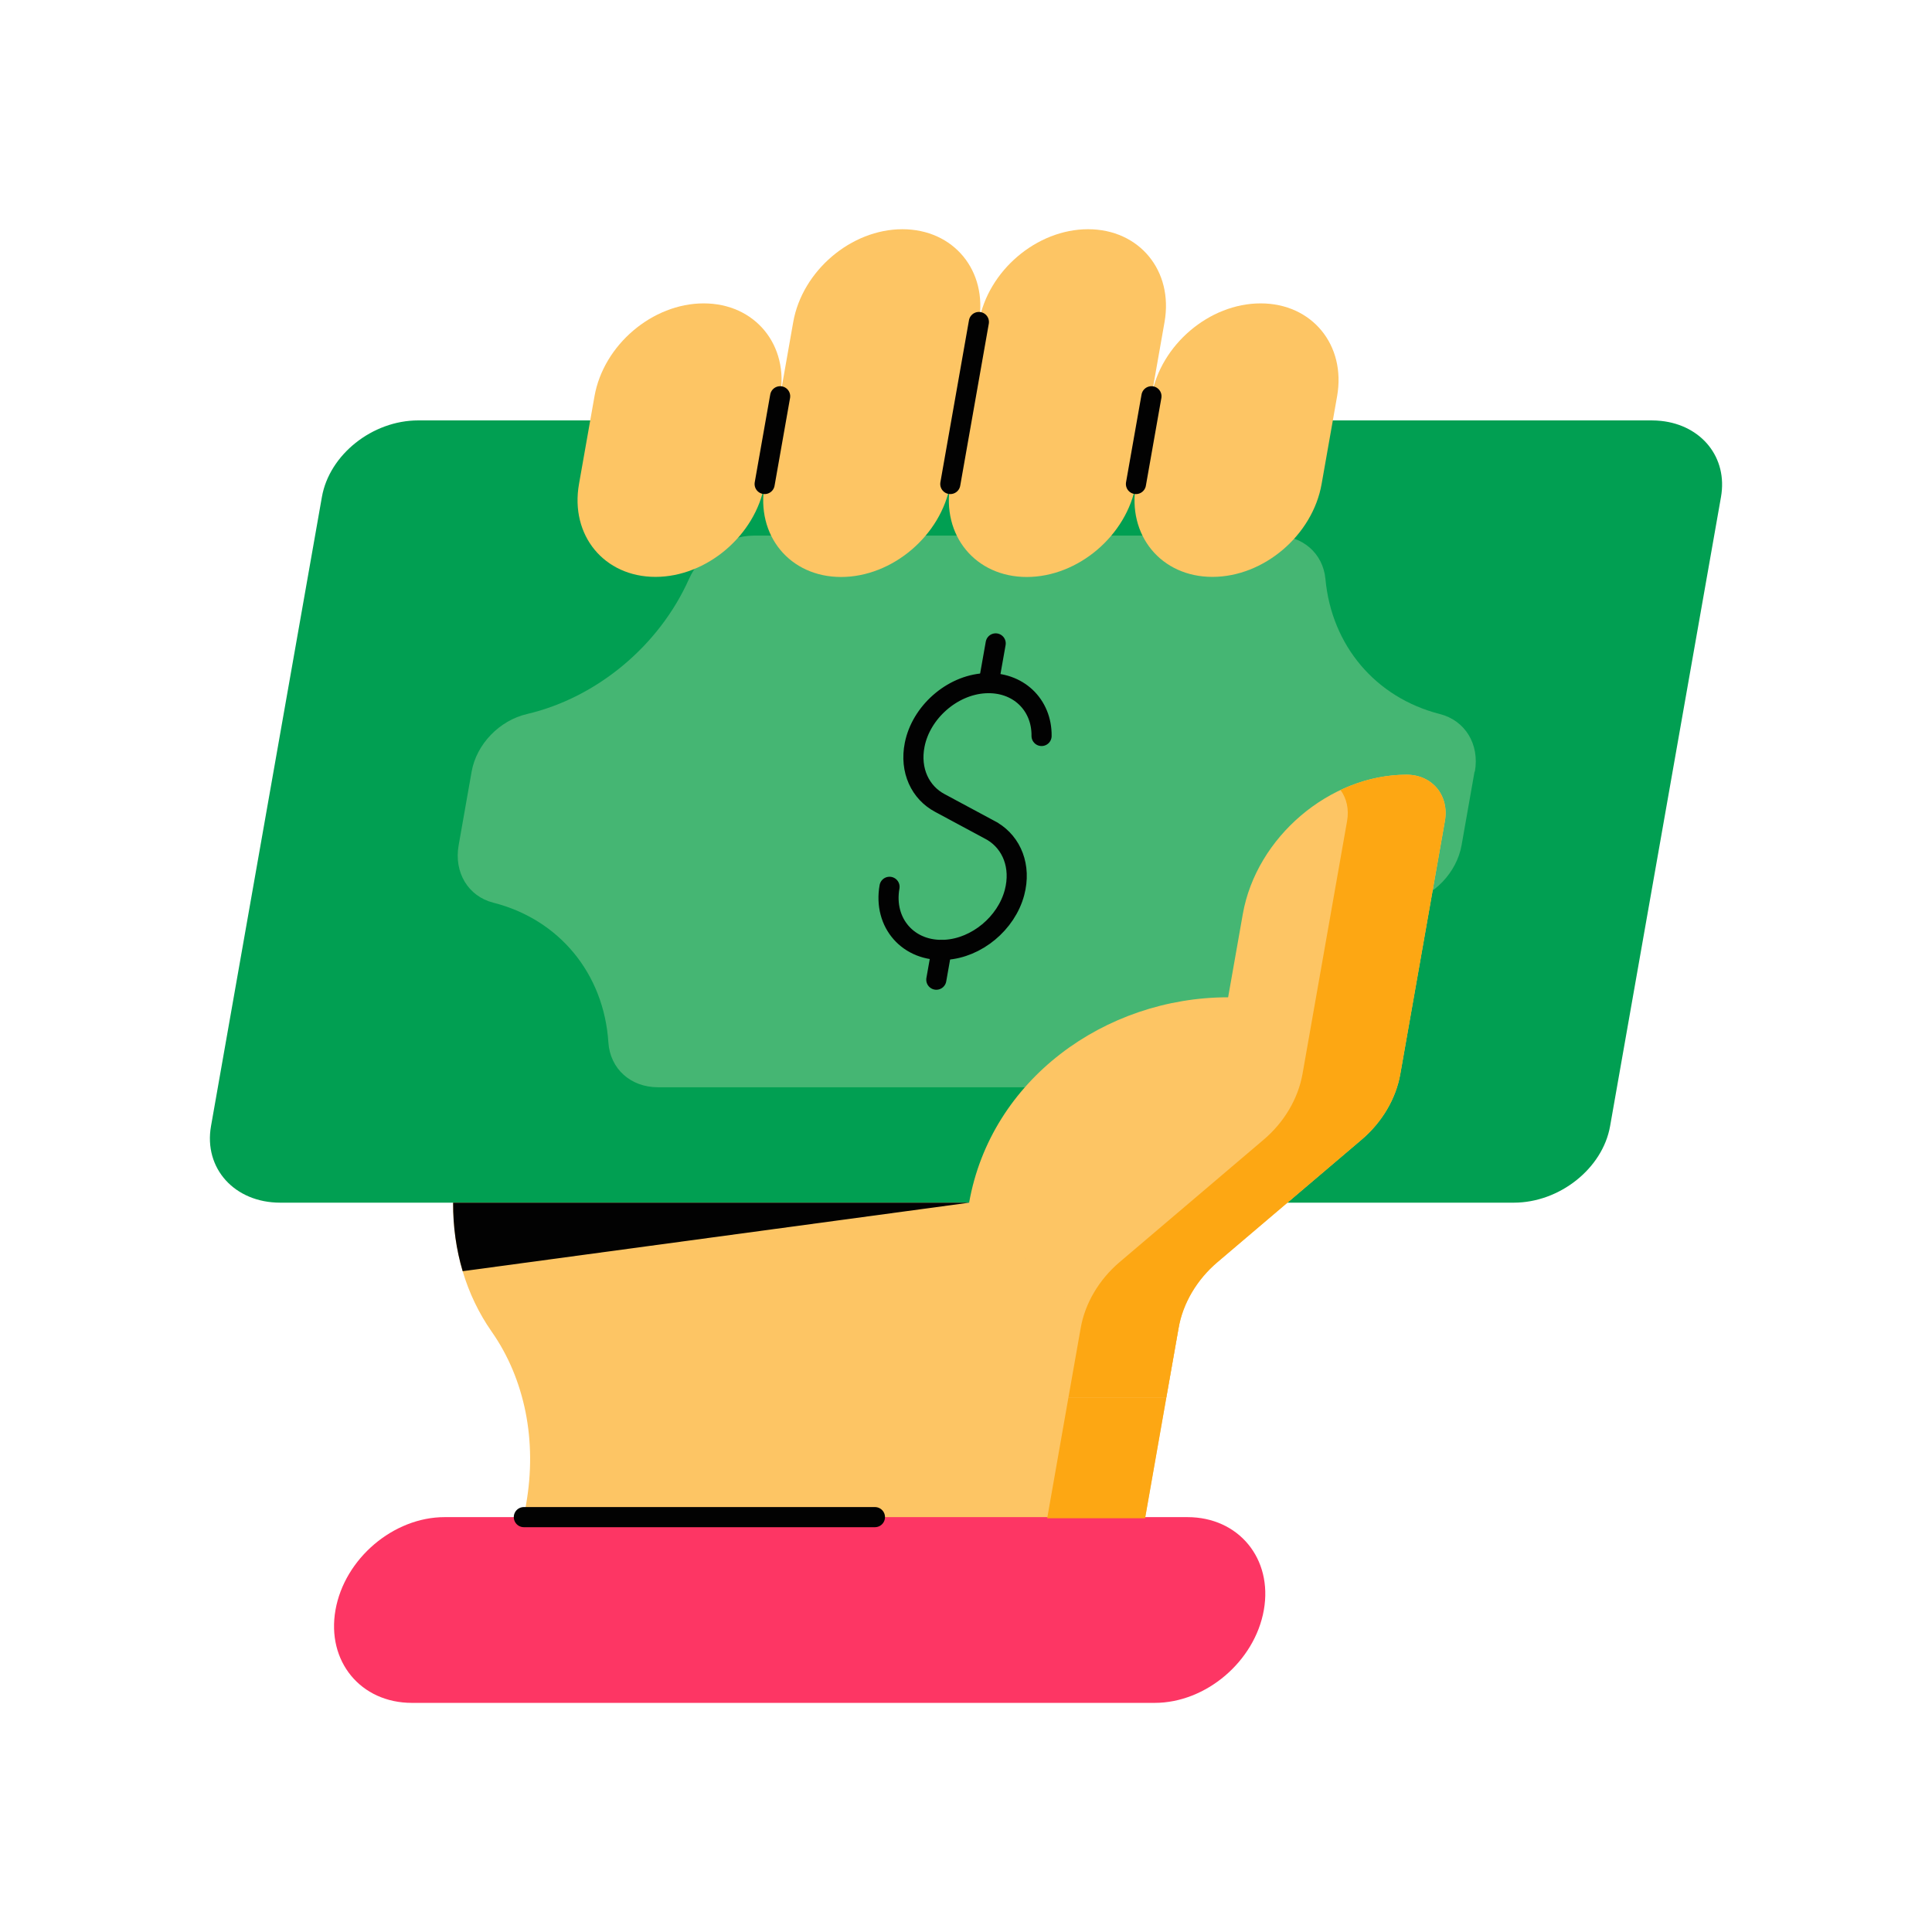
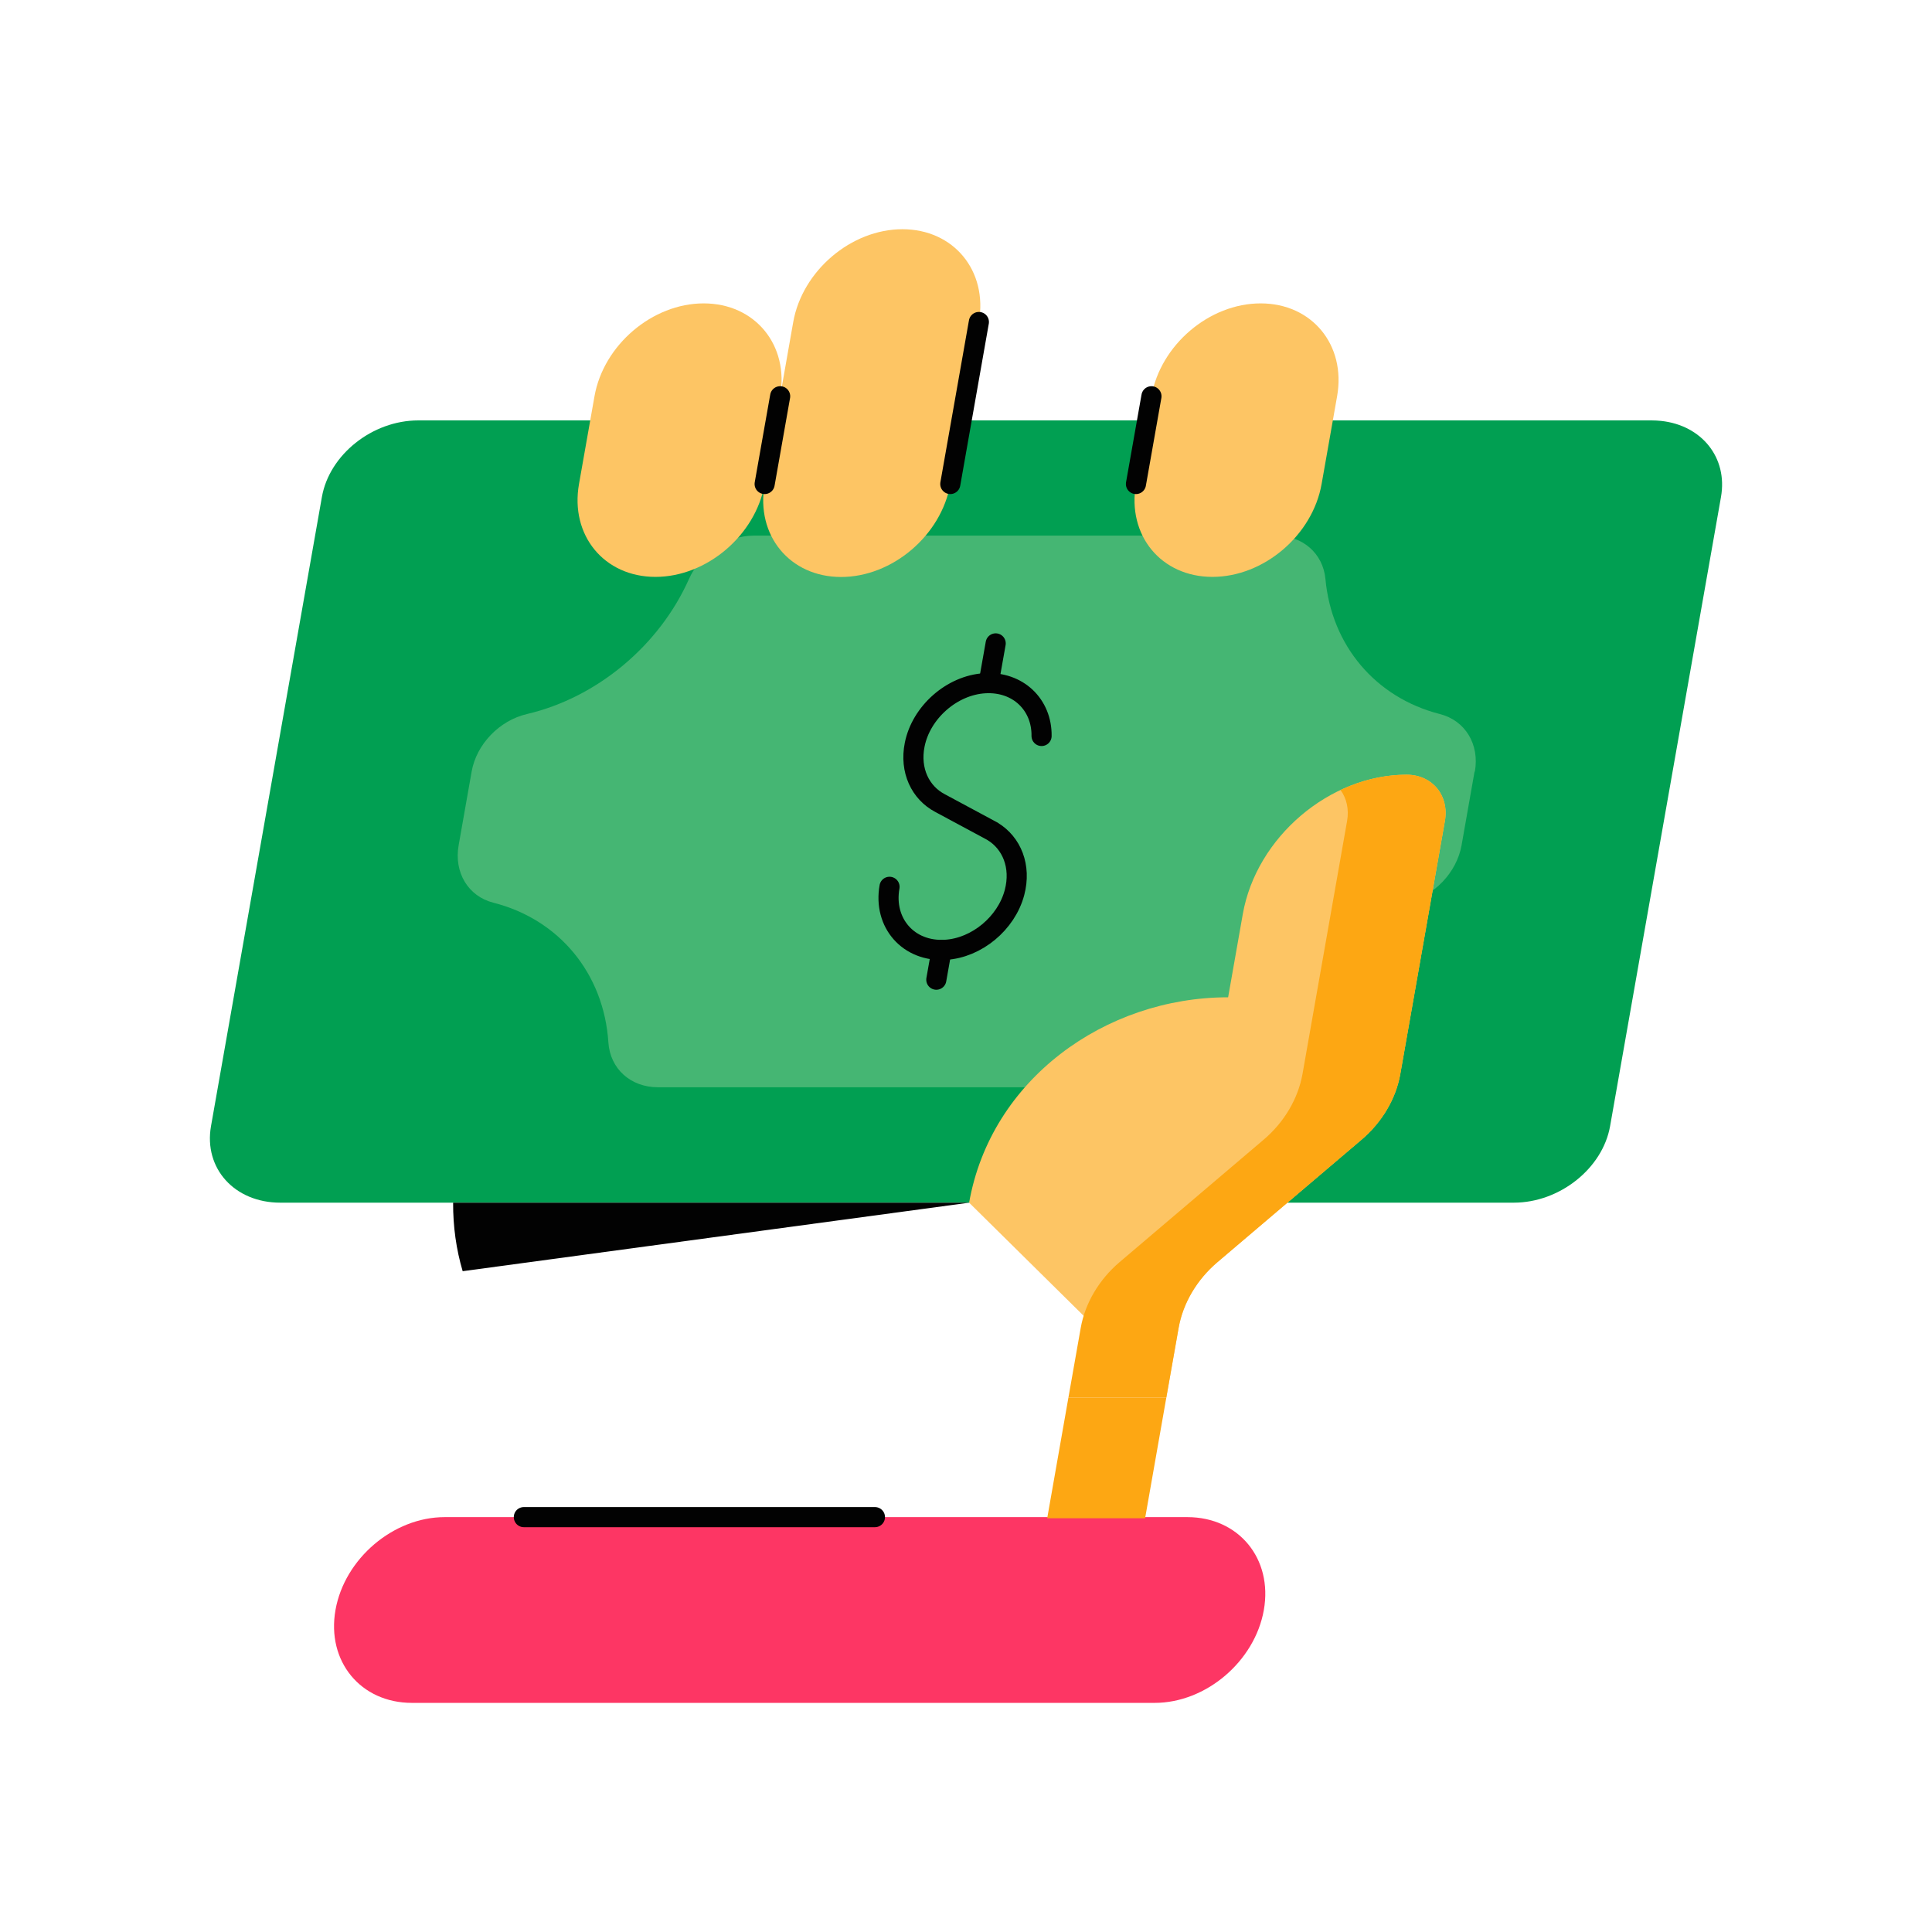
<svg xmlns="http://www.w3.org/2000/svg" id="Layer_1" viewBox="0 0 192 192">
  <defs>
    <style>.cls-1{fill:none;stroke:#020202;stroke-linecap:round;stroke-linejoin:round;stroke-width:2.00px;}.cls-2{fill:#45b673;}.cls-2,.cls-3,.cls-4,.cls-5,.cls-6,.cls-7{stroke-width:2.00px;}.cls-3{fill:#fd3664;}.cls-4{fill:#fdc564;}.cls-5{fill:#fda713;}.cls-6{fill:#019f52;}.cls-7{fill:#020202;}</style>
  </defs>
-   <path class="cls-4" d="m45.03,119.52c-.03,4.72,1.28,9.16,3.82,12.8,1.67,2.38,2.79,5.09,3.38,8.01.58,2.92.61,6.02.05,9.18l-.22,1.26,61.73.11,5.53-31.36H45.03Z" />
  <path class="cls-6" d="m171.03,49.39l-11.02,62.52c-.74,4.21-5.02,7.61-9.57,7.61H27.85c-4.54,0-7.62-3.41-6.88-7.61l11.02-62.52c.74-4.21,5.02-7.61,9.57-7.61h122.59c.32,0,.63.02.93.05,4.03.43,6.64,3.65,5.95,7.56Z" />
  <path class="cls-2" d="m146.54,76.68l-1.29,7.32c-.48,2.7-2.73,5.08-5.47,5.71-7.13,1.66-13.46,7.04-16.32,13.88-1.1,2.63-3.79,4.46-6.5,4.46-11.67,0-39.91,0-51.58,0-2.7,0-4.75-1.83-4.92-4.46-.45-6.84-4.89-12.22-11.43-13.88-2.51-.64-3.93-3.01-3.45-5.71l1.29-7.32c.48-2.71,2.75-5.08,5.5-5.72,6.96-1.63,13.15-6.8,16.1-13.42,1.14-2.56,3.79-4.31,6.44-4.31h51.89c2.65,0,4.68,1.76,4.92,4.31.61,6.61,4.98,11.79,11.37,13.42,2.52.64,3.96,3.01,3.48,5.72Z" />
  <path class="cls-1" d="m103.51,73.14c.04-3.1-2.33-5.44-5.66-5.24-3.26.2-6.31,2.89-6.95,6.11-.51,2.55.56,4.77,2.52,5.8h0s0,0,0,0l5.23,2.81-.43-.23h0c.14.07.28.15.42.23h0c1.9,1.15,2.87,3.47,2.18,6.08-.81,3.06-3.76,5.5-6.85,5.69-3.68.23-6.21-2.66-5.57-6.26" />
  <line class="cls-1" x1="93.05" y1="97.36" x2="93.57" y2="94.42" />
  <line class="cls-1" x1="98.25" y1="67.89" x2="98.95" y2="63.94" />
  <path class="cls-4" d="m115.91,138.87l1.22-6.91c.43-2.45,1.82-4.79,3.85-6.52l14.33-12.18c2.04-1.73,3.42-4.08,3.85-6.52l4.43-25.14c.45-2.55-1.25-4.61-3.8-4.61h0c-7.64,0-14.93,6.2-16.28,13.84l-1.46,8.28h0c-12.23,0-23.58,8.18-25.74,20.41l19.59,19.35Z" />
  <path class="cls-3" d="m117.99,150.77H44.19c-5.1,0-9.95,4.13-10.85,9.23h0c-.9,5.1,2.5,9.23,7.6,9.23h73.81c5.1,0,9.95-4.13,10.85-9.23h0c.9-5.1-2.5-9.23-7.6-9.23Z" />
  <path class="cls-4" d="m69.93,30.15h0c5.1,0,8.5,4.13,7.6,9.23l-1.54,8.72c-.9,5.1-5.76,9.23-10.85,9.23h0c-5.1,0-8.5-4.13-7.6-9.23l1.54-8.72c.9-5.1,5.76-9.23,10.85-9.23Z" />
  <path class="cls-4" d="m89.68,22.78h0c5.1,0,8.5,4.13,7.6,9.23l-2.84,16.1c-.9,5.1-5.76,9.23-10.85,9.23h0c-5.1,0-8.5-4.13-7.6-9.23l2.84-16.1c.9-5.1,5.76-9.23,10.85-9.23Z" />
  <path class="cls-4" d="m125.28,30.15h0c-5.1,0-9.95,4.13-10.85,9.23l-1.54,8.72c-.9,5.1,2.5,9.23,7.6,9.23h0c5.1,0,9.95-4.13,10.85-9.23l1.54-8.72c.9-5.1-2.5-9.23-7.6-9.23Z" />
-   <path class="cls-4" d="m108.13,22.78h0c-5.1,0-9.95,4.13-10.85,9.23l-2.84,16.1c-.9,5.1,2.5,9.23,7.6,9.23h0c5.1,0,9.95-4.13,10.85-9.23l2.84-16.1c.9-5.1-2.5-9.23-7.6-9.23Z" />
  <line class="cls-1" x1="77.53" y1="39.38" x2="75.99" y2="48.1" />
  <line class="cls-1" x1="97.28" y1="32" x2="94.44" y2="48.1" />
  <line class="cls-1" x1="114.43" y1="39.38" x2="112.89" y2="48.1" />
  <path class="cls-7" d="m96.32,119.52l-50.34,6.81c-.64-2.16-.96-4.44-.95-6.81h51.29Z" />
  <line class="cls-1" x1="52.06" y1="150.77" x2="86.95" y2="150.77" />
  <path class="cls-5" d="m143.59,81.6l-4.43,25.14c-.43,2.45-1.82,4.79-3.85,6.52l-14.33,12.18c-2.04,1.73-3.42,4.08-3.85,6.53l-1.22,6.91h-9.73l1.22-6.91c.43-2.45,1.82-4.8,3.85-6.53l14.33-12.18c2.04-1.73,3.42-4.07,3.86-6.52l4.43-25.14c.21-1.19-.05-2.27-.65-3.09,2.06-.97,4.3-1.52,6.57-1.52,2.55,0,4.25,2.07,3.8,4.61Z" />
  <polygon class="cls-5" points="104.07 150.88 106.18 138.88 115.91 138.88 113.8 150.88 104.07 150.88" />
</svg>